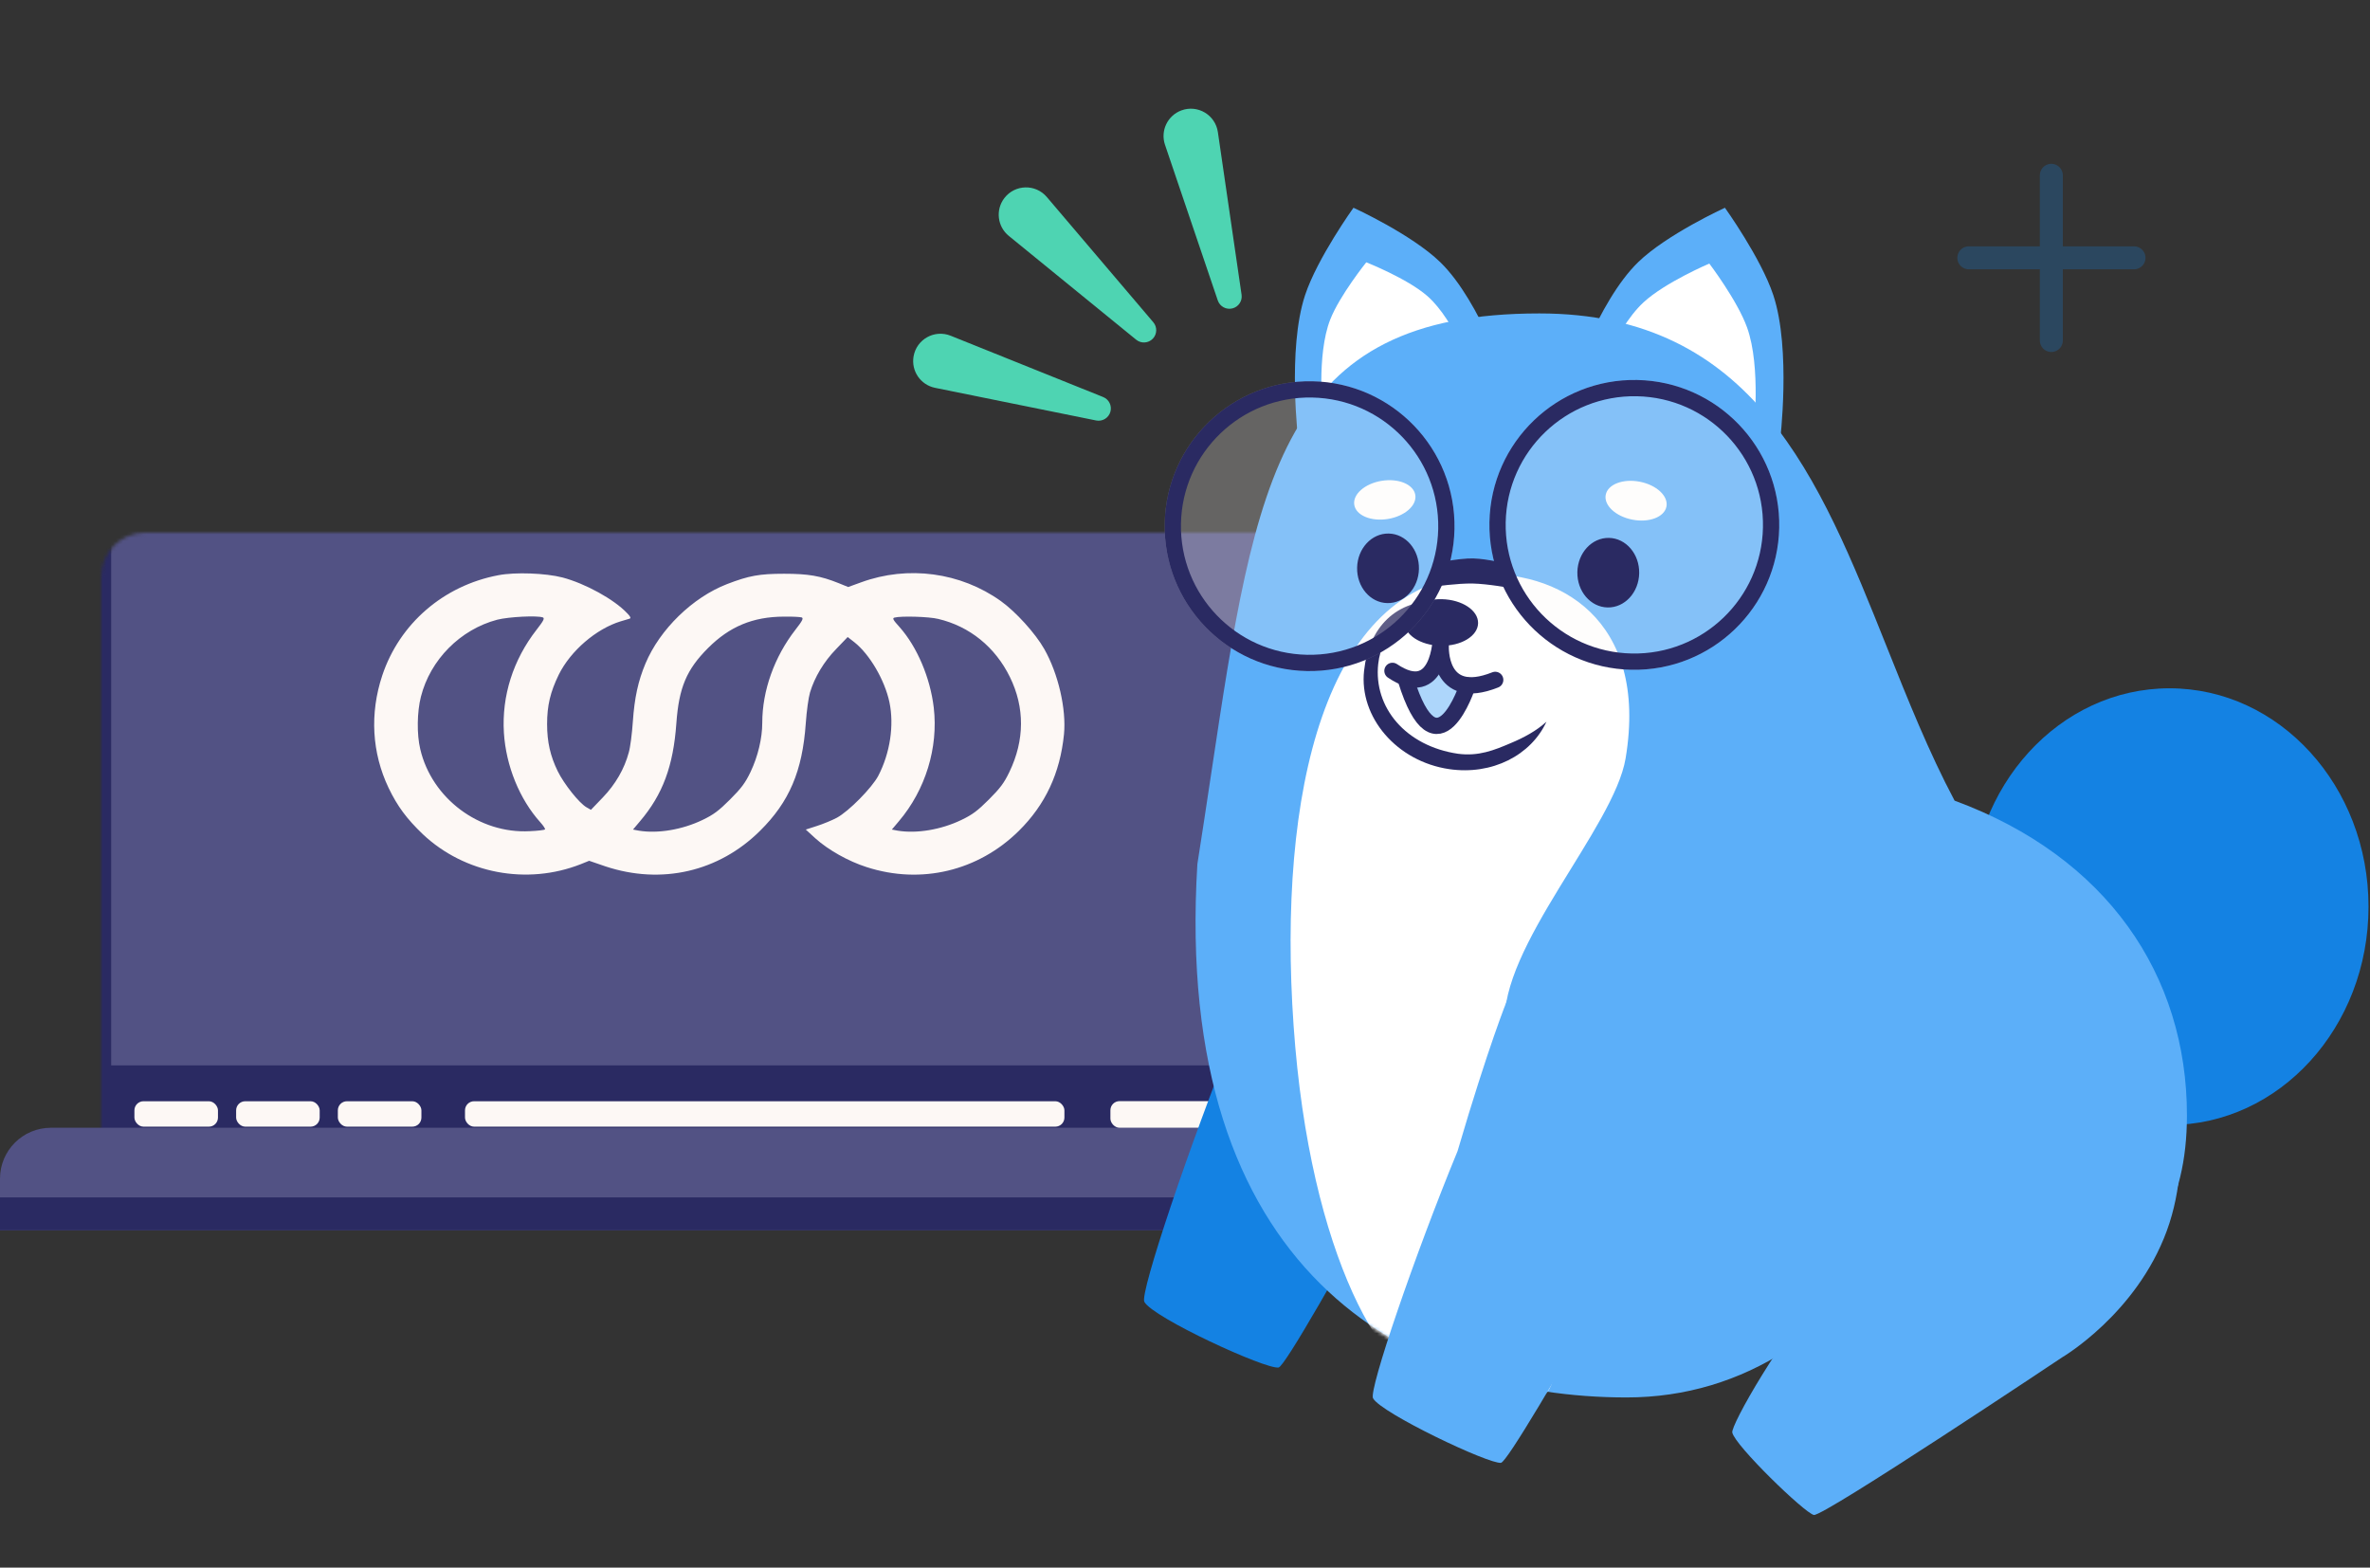
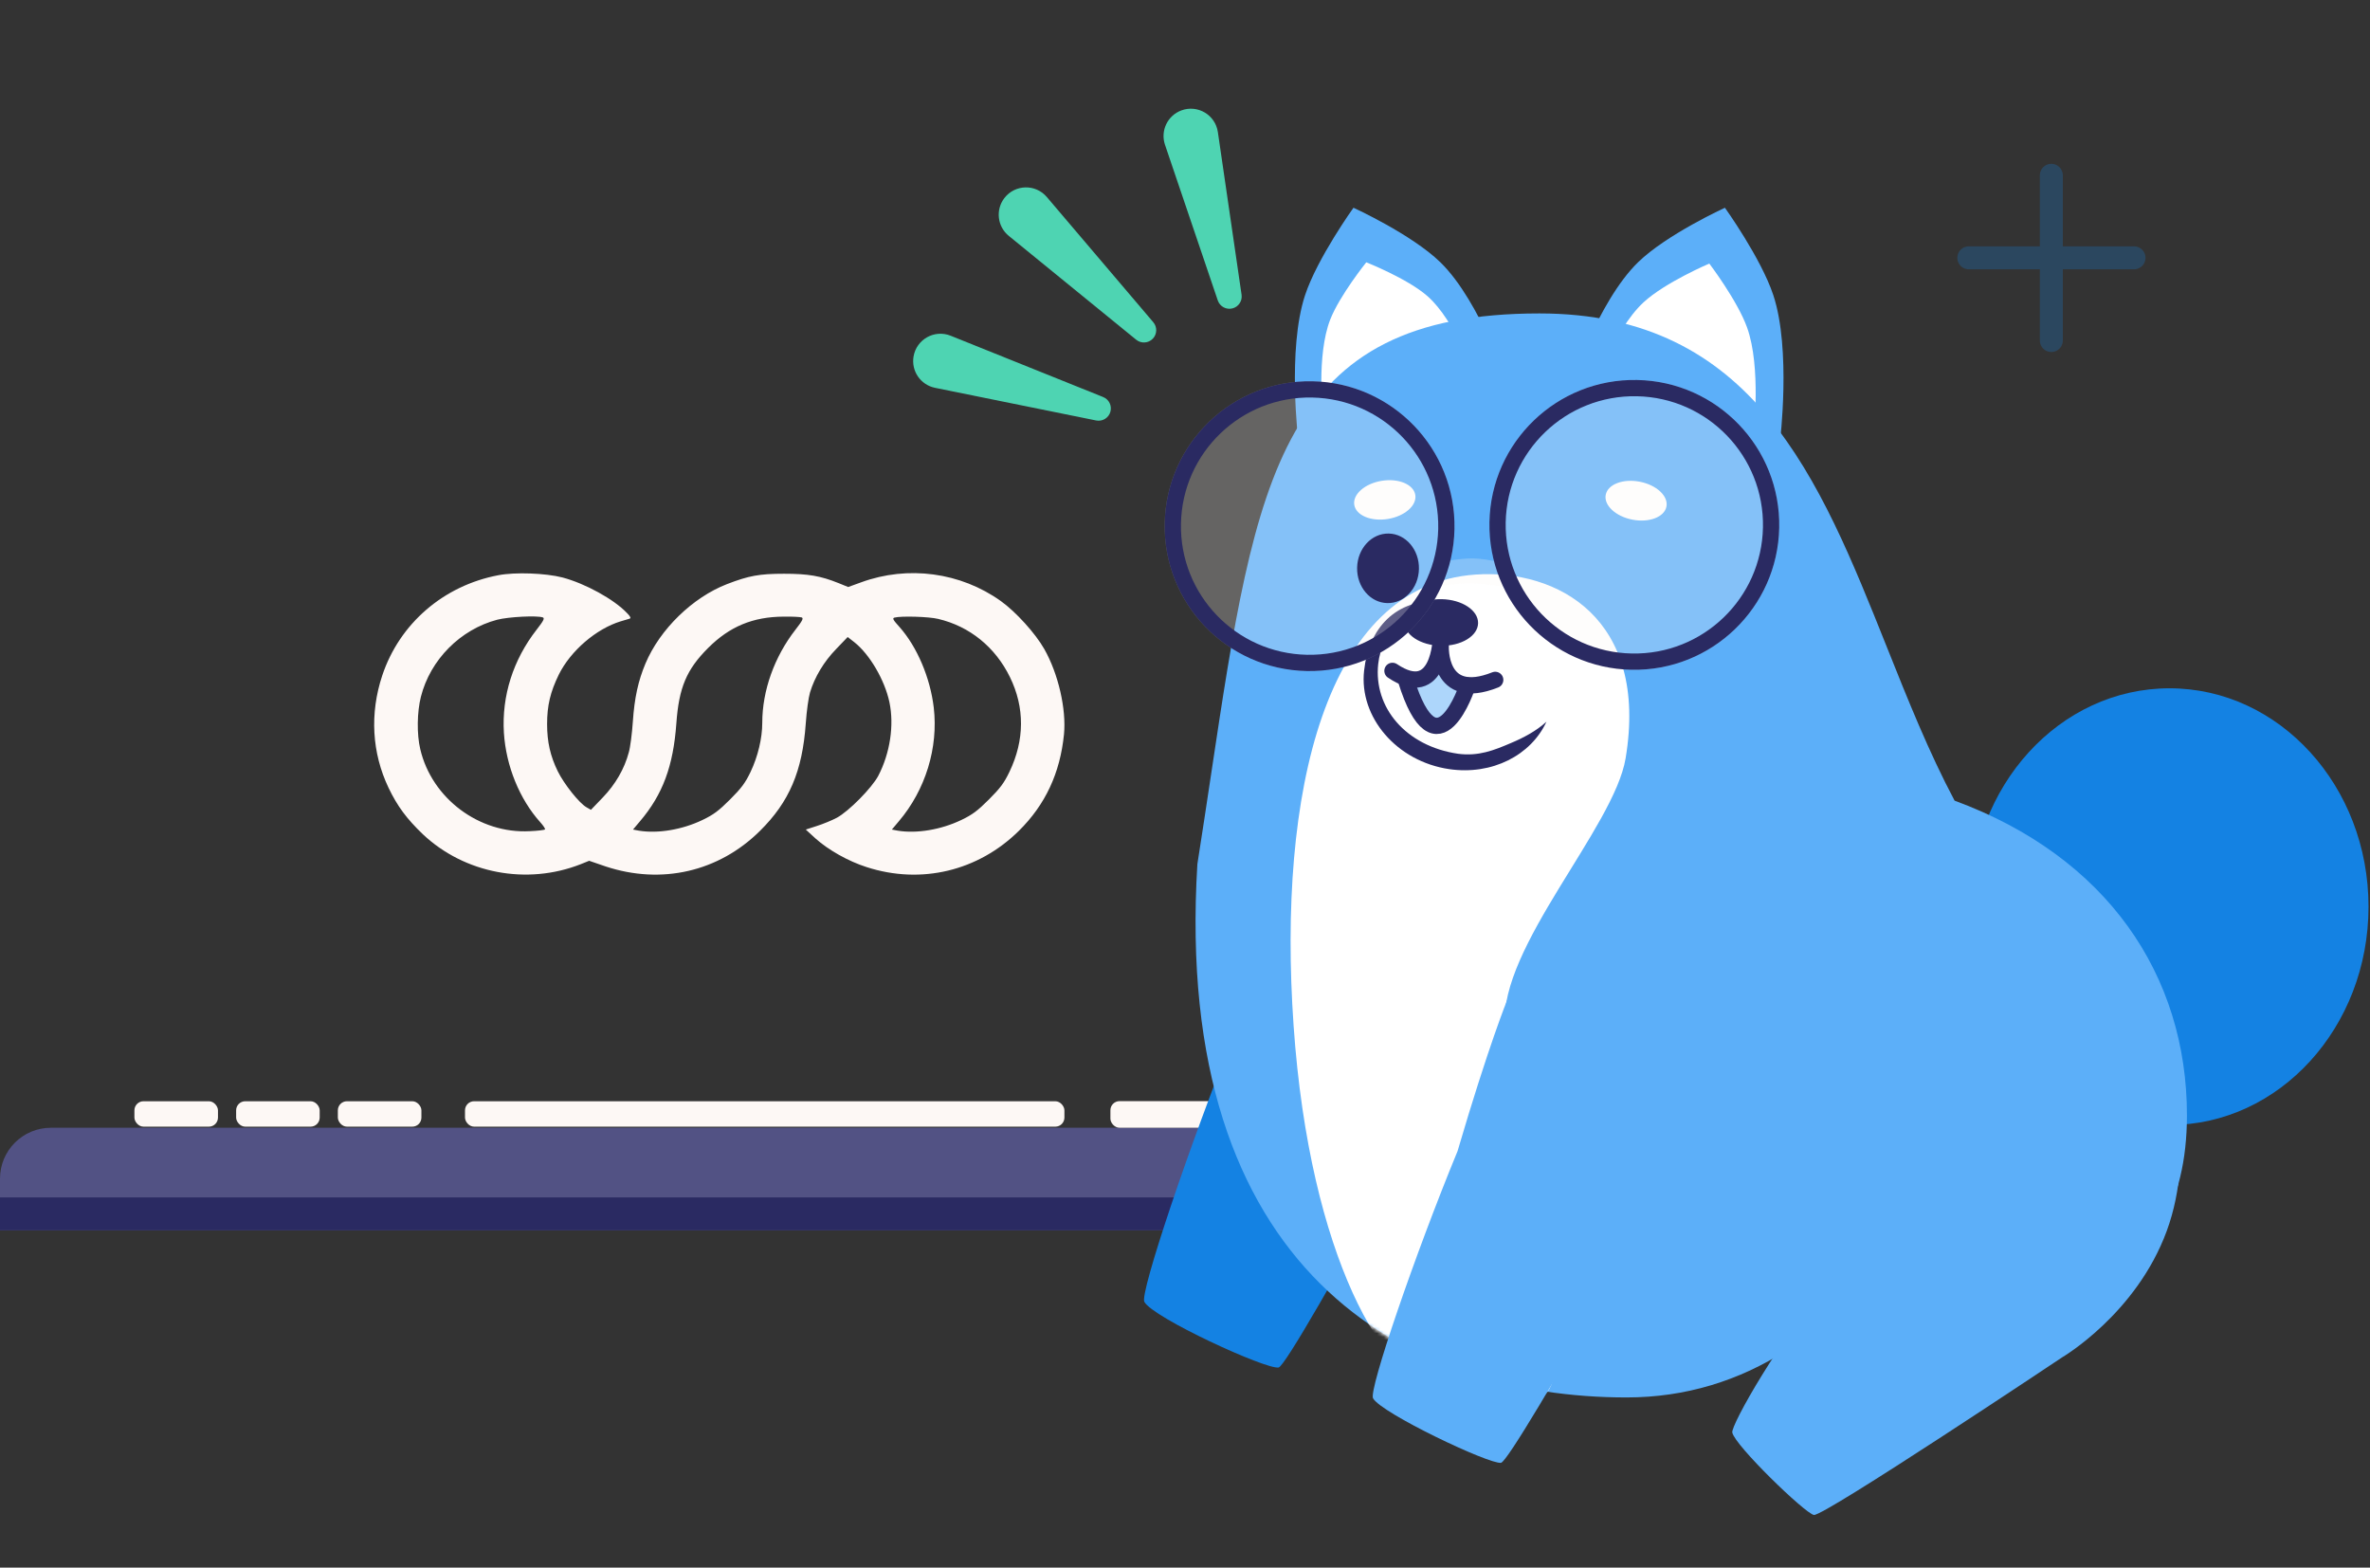
<svg xmlns="http://www.w3.org/2000/svg" width="703" height="465" viewBox="0 0 703 465" fill="none">
  <rect x="0" y="0" width="703" height="465" fill="#333333" stroke="none" />
  <mask id="path-1-inside-1" fill="white">
    <rect x="15" y="79" width="396" height="255" rx="13.035" />
  </mask>
-   <rect x="15" y="79" width="396" height="255" rx="13.035" fill="#525284" stroke="#2A2A62" stroke-width="35.956" mask="url(#path-1-inside-1)" />
  <path d="M147.838 170.619C131.57 173.691 118.517 184.97 113.382 200.376C109.639 211.655 110.311 223.317 115.254 233.684C117.893 239.203 120.677 242.899 125.428 247.458C137.809 259.121 156.284 262.624 172.264 256.337L174.76 255.329L179.655 257.009C196.211 262.48 213.198 258.593 225.436 246.45C234.121 237.859 238.009 228.788 239.016 214.534C239.256 210.983 239.832 206.855 240.264 205.415C241.656 200.808 244.391 196.248 248.038 192.505L251.445 188.953L253.413 190.489C257.972 194.089 262.435 201.72 263.826 208.295C265.266 215.11 264.018 223.413 260.515 230.132C258.596 233.732 251.781 240.643 248.23 242.563C246.79 243.331 244.103 244.435 242.279 245.011L239.016 246.066L241.896 248.706C245.687 252.114 251.637 255.473 257.06 257.201C273.232 262.432 290.172 258.353 302.217 246.45C310.087 238.675 314.454 229.316 315.606 217.798C316.326 210.359 313.926 199.848 309.751 192.505C307.112 187.849 301.305 181.466 296.89 178.299C284.941 169.756 269.345 167.644 255.428 172.731L251.589 174.123L248.758 172.971C243.383 170.811 239.736 170.187 232.586 170.187C225.244 170.187 222.124 170.763 215.646 173.259C205.472 177.195 195.731 186.65 191.46 196.824C189.3 201.96 188.196 206.999 187.717 214.054C187.477 217.606 186.949 221.733 186.517 223.173C185.221 228.069 182.534 232.676 178.791 236.564L175.288 240.211L173.944 239.443C171.784 238.195 167.321 232.58 165.45 228.788C163.242 224.277 162.283 220.102 162.283 214.774C162.283 209.255 163.242 205.271 165.738 200.136C169.241 193.033 176.871 186.506 184.117 184.298C185.173 184.01 186.325 183.626 186.709 183.53C187.237 183.386 187.045 182.906 185.989 181.85C182.15 177.771 173.56 173.067 166.842 171.291C161.803 169.996 152.829 169.66 147.838 170.619ZM161.035 183.146C161.611 183.386 161.227 184.154 159.163 186.794C152.205 195.72 148.798 206.423 149.47 217.366C150.094 227.205 154.125 237.091 160.267 243.907C161.179 244.915 161.803 245.874 161.659 246.018C161.515 246.21 159.451 246.45 157.148 246.546C142.128 247.362 128.067 236.804 124.66 222.213C123.604 217.798 123.7 211.175 124.852 206.663C127.635 195.672 136.561 186.698 147.502 183.818C150.909 182.954 159.355 182.522 161.035 183.146ZM237.817 183.146C238.392 183.386 238.009 184.154 235.945 186.794C229.707 194.809 226.107 204.839 226.107 214.39C226.107 218.998 224.812 224.373 222.652 228.932C221.069 232.244 219.917 233.78 216.558 237.139C213.198 240.499 211.663 241.651 208.352 243.235C202.353 246.114 195.155 247.314 189.54 246.402L187.765 246.066L189.828 243.619C196.594 235.652 199.714 227.253 200.625 214.534C201.393 203.927 203.649 198.6 210.031 192.217C216.414 185.834 223.324 182.954 232.442 182.906C234.985 182.858 237.385 183.002 237.817 183.146ZM278.271 183.578C287.629 185.786 295.211 191.929 299.578 200.856C303.993 209.879 303.945 219.526 299.434 228.932C297.85 232.244 296.698 233.78 293.339 237.139C289.98 240.499 288.444 241.651 285.133 243.235C279.135 246.114 271.936 247.314 266.322 246.402L264.546 246.066L266.61 243.619C274.528 234.308 278.367 221.781 276.975 209.879C275.919 201 272.032 191.881 266.85 186.026C264.882 183.866 264.642 183.386 265.314 183.194C267.281 182.666 275.536 182.906 278.271 183.578Z" fill="#FDF8F5" />
  <path d="M15.086 334.994H410.914C418.984 334.994 425.527 341.536 425.527 349.607V364.433H0.473V349.607C0.473 341.536 7.016 334.994 15.086 334.994Z" fill="#525284" stroke="#525284" stroke-width="0.946" />
  <rect y="355.182" width="426" height="9.723" fill="#2A2A62" />
  <rect x="329.375" y="326.62" width="41.931" height="7.9" rx="2.702" fill="#FDF8F5" />
  <rect x="137.931" y="326.653" width="177.802" height="7.543" rx="2.702" fill="#FDF8F5" />
  <rect x="39.871" y="326.653" width="24.785" height="7.543" rx="2.702" fill="#FDF8F5" />
  <rect x="70.043" y="326.653" width="24.785" height="7.543" rx="2.702" fill="#FDF8F5" />
  <rect x="100.215" y="326.653" width="24.785" height="7.543" rx="2.702" fill="#FDF8F5" />
  <ellipse cx="643.525" cy="268.933" rx="59.035" ry="64.767" fill="#1482E3" />
  <path d="M382.456 256.303L446.183 287.483C446.183 287.483 382.989 404.974 379.262 405.632C375.535 406.29 341.906 390.829 339.432 386.144C338.064 383.553 352.838 339.559 366.526 305.561C376.442 271.377 382.456 256.303 382.456 256.303Z" fill="#1482E3" />
  <path d="M401.474 61.62C401.474 61.62 418.713 69.5 427.225 77.775C439.343 89.556 447.851 115.821 447.851 115.821L385.148 131.061C385.148 131.061 381.765 103.676 387.125 87.522C390.766 76.546 401.474 61.62 401.474 61.62Z" fill="#5CAFF9" />
  <path d="M405.27 77.809C405.27 77.809 417.451 82.608 423.389 87.814C431.843 95.226 437.464 112.073 437.464 112.073L392.393 123.028C392.393 123.028 390.453 105.367 394.565 94.82C397.358 87.655 405.27 77.809 405.27 77.809Z" fill="white" />
  <path d="M511.653 61.624C511.653 61.624 494.414 69.504 485.902 77.779C473.784 89.56 465.276 115.825 465.276 115.825L527.979 131.065C527.979 131.065 531.362 103.68 526.002 87.525C522.361 76.55 511.653 61.624 511.653 61.624Z" fill="#5CAFF9" />
  <path d="M507.023 78.18C507.023 78.18 493.941 83.74 487.524 89.669C478.387 98.111 472.144 117.108 472.144 117.108L520.143 128.774C520.143 128.774 522.464 108.915 518.22 97.13C515.337 89.123 507.023 78.18 507.023 78.18Z" fill="white" />
  <path fill-rule="evenodd" clip-rule="evenodd" d="M529.944 400.526C515.966 409.537 500.002 414.514 482.48 414.514C417.271 414.514 347.788 377.259 355.169 256.322C356.621 247.11 357.951 238.26 359.225 229.781C372.54 141.189 379.787 92.971 456.618 92.971C520.172 92.971 539.684 141.834 559.684 191.921C565.892 207.467 572.147 223.131 579.78 237.489C625.007 254.161 648.701 289.244 648.701 330.822C648.701 384.603 605.15 398.684 529.944 400.526Z" fill="#5CAFF9" />
  <mask id="mask0" mask-type="alpha" maskUnits="userSpaceOnUse" x="354" y="92" width="295" height="323">
    <path fill-rule="evenodd" clip-rule="evenodd" d="M529.413 400.513C515.435 409.525 499.471 414.502 481.948 414.502C416.739 414.502 347.255 377.246 354.637 256.31C356.089 247.097 357.419 238.248 358.693 229.769C372.008 141.177 379.255 92.959 456.086 92.959C519.64 92.959 539.152 141.822 559.152 191.909C565.36 207.455 571.614 223.119 579.248 237.476C624.474 254.149 648.168 289.231 648.168 330.809C648.168 384.589 604.617 398.67 529.413 400.513Z" fill="#5CAFF9" />
  </mask>
  <g mask="url(#mask0)">
    <path d="M446.372 304.187C451.158 373.14 488.213 437.427 426.8 411.821C411.204 410.623 388.493 373.14 383.708 304.187C378.922 235.235 393.024 173.528 437.678 170.429C461.949 168.744 489.113 183.396 482.198 224.932C478.782 245.455 444.757 280.921 446.372 304.187Z" fill="white" />
  </g>
  <path d="M574.594 304.124L643.092 314.336C643.092 314.336 651.761 340.471 642.716 365.117C633.67 389.762 611.709 402.602 611.709 402.602C611.709 402.602 540.79 449.972 538.026 449.37C535.262 448.769 514.639 428.803 513.839 424.924C513.396 422.779 527.857 396.989 544.387 377.747C531.06 316.579 574.594 304.124 574.594 304.124Z" fill="#5CAFF9" />
  <path d="M447.079 296.597L507.808 327.215C507.808 327.215 448.763 433.407 445.232 433.901C441.7 434.394 409.661 419.15 407.276 414.764C405.957 412.338 419.629 372.307 432.35 341.438C441.491 310.285 447.079 296.597 447.079 296.597Z" fill="#5CAFF9" />
  <ellipse cx="410.762" cy="148.281" rx="9.171" ry="5.732" transform="rotate(-9.261 410.762 148.281)" fill="white" />
  <ellipse rx="9.171" ry="5.732" transform="matrix(-0.982 -0.19 -0.19 0.982 485.303 148.515)" fill="white" />
  <path d="M459.347 205.445C460.71 223.91 438.165 227.613 423.479 224.326C408.795 220.924 403.956 203.427 406.476 192.529C408.996 181.631 422.83 175.567 437.513 178.969C444.248 182.213 445.334 185.577 449.284 189.804C453.914 194.62 455.343 198.105 459.347 205.445Z" fill="white" />
  <path d="M427.356 191.551C433.4 191.671 438.361 188.673 438.436 184.856C438.511 181.039 433.673 177.847 427.629 177.728C421.585 177.608 416.624 180.606 416.549 184.423C416.473 188.24 421.312 191.432 427.356 191.551Z" fill="#2A2A62" />
  <path d="M458.716 214.074C455.782 216.782 451.822 218.893 448.103 220.433C443.222 222.526 438.575 224.393 432.484 223.581C416.971 221.316 407.403 209.833 408.81 196.954C409.803 187.524 417.434 180.414 427.389 178.191C414.031 177.696 406.027 186.181 404.622 198.945C403.081 212.744 414.346 225.873 429.858 228.139C442.613 230.005 454.141 224.01 458.716 214.074Z" fill="#2A2A62" />
  <path opacity="0.5" d="M427.25 196.738L435.251 205.885L425.83 216.071L417.561 203L427.25 196.738Z" fill="#5CAFF9" />
  <path d="M427.355 191.554C427.355 191.554 426.444 208.477 443.519 201.669" stroke="#2A2A62" stroke-width="4.824" stroke-linecap="round" stroke-linejoin="round" />
  <path d="M427.404 189.136C427.404 189.136 427.023 208.373 413.034 198.993" stroke="#2A2A62" stroke-width="4.824" stroke-linecap="round" stroke-linejoin="round" />
  <path d="M435.308 203.345C435.308 203.345 426.225 231.4 417.019 201.601" stroke="#2A2A62" stroke-width="4.824" stroke-linecap="round" stroke-linejoin="round" />
  <g opacity="0.25">
    <circle cx="388.457" cy="156.071" r="42.987" transform="rotate(1.133 388.457 156.071)" fill="#FDF8F5" />
    <circle cx="484.781" cy="155.69" r="42.987" transform="rotate(1.133 484.781 155.69)" fill="#FDF8F5" />
    <path d="M425.501 167.13C425.501 167.13 432.47 165.548 436.996 165.638C441.522 165.727 448.423 167.583 448.423 167.583L448.287 174.46C448.287 174.46 441.347 173.176 436.849 173.087C432.351 172.998 425.365 174.007 425.365 174.007L425.501 167.13Z" fill="#FDF8F5" />
  </g>
  <circle cx="388.457" cy="156.071" r="40.575" transform="rotate(1.133 388.457 156.071)" stroke="#2A2A62" stroke-width="4.824" />
  <circle cx="484.781" cy="155.69" r="40.575" transform="rotate(1.133 484.781 155.69)" stroke="#2A2A62" stroke-width="4.824" />
-   <path d="M425.501 167.13C425.501 167.13 432.47 165.548 436.996 165.638C441.522 165.727 448.423 167.583 448.423 167.583L448.287 174.46C448.287 174.46 441.347 173.176 436.849 173.087C432.351 172.998 425.365 174.007 425.365 174.007L425.501 167.13Z" fill="#2A2A62" />
  <ellipse cx="411.724" cy="168.577" rx="9.171" ry="10.317" transform="rotate(1.133 411.724 168.577)" fill="#2A2A62" />
-   <ellipse cx="477.055" cy="169.869" rx="9.171" ry="10.317" transform="rotate(1.133 477.055 169.869)" fill="#2A2A62" />
  <path d="M345.565 42.947L361.225 89.12C361.838 90.927 363.743 91.955 365.59 91.475C367.389 91.009 368.548 89.263 368.28 87.424L361.25 39.178C360.506 34.073 355.243 30.955 350.408 32.756C346.304 34.285 344.159 38.8 345.565 42.947Z" fill="#4ED4B2" />
  <path d="M299.226 69.965L337.019 100.767C338.498 101.973 340.658 101.832 341.969 100.445C343.245 99.094 343.299 96.999 342.096 95.583L310.513 58.44C307.171 54.509 301.056 54.664 297.916 58.758C295.251 62.233 295.831 67.198 299.226 69.965Z" fill="#4ED4B2" />
  <path d="M277.357 115.037L325.141 124.721C327.012 125.1 328.858 123.971 329.373 122.132C329.874 120.343 328.947 118.463 327.223 117.77L281.987 99.584C277.2 97.66 271.858 100.642 270.984 105.726C270.241 110.043 273.065 114.167 277.357 115.037Z" fill="#4ED4B2" />
  <g opacity="0.25">
    <path d="M584 76.475H633" stroke="#1482E3" stroke-width="6.815" stroke-miterlimit="10" stroke-linecap="round" stroke-linejoin="round" />
    <path d="M608.476 101V52" stroke="#1482E3" stroke-width="6.815" stroke-miterlimit="10" stroke-linecap="round" stroke-linejoin="round" />
  </g>
</svg>